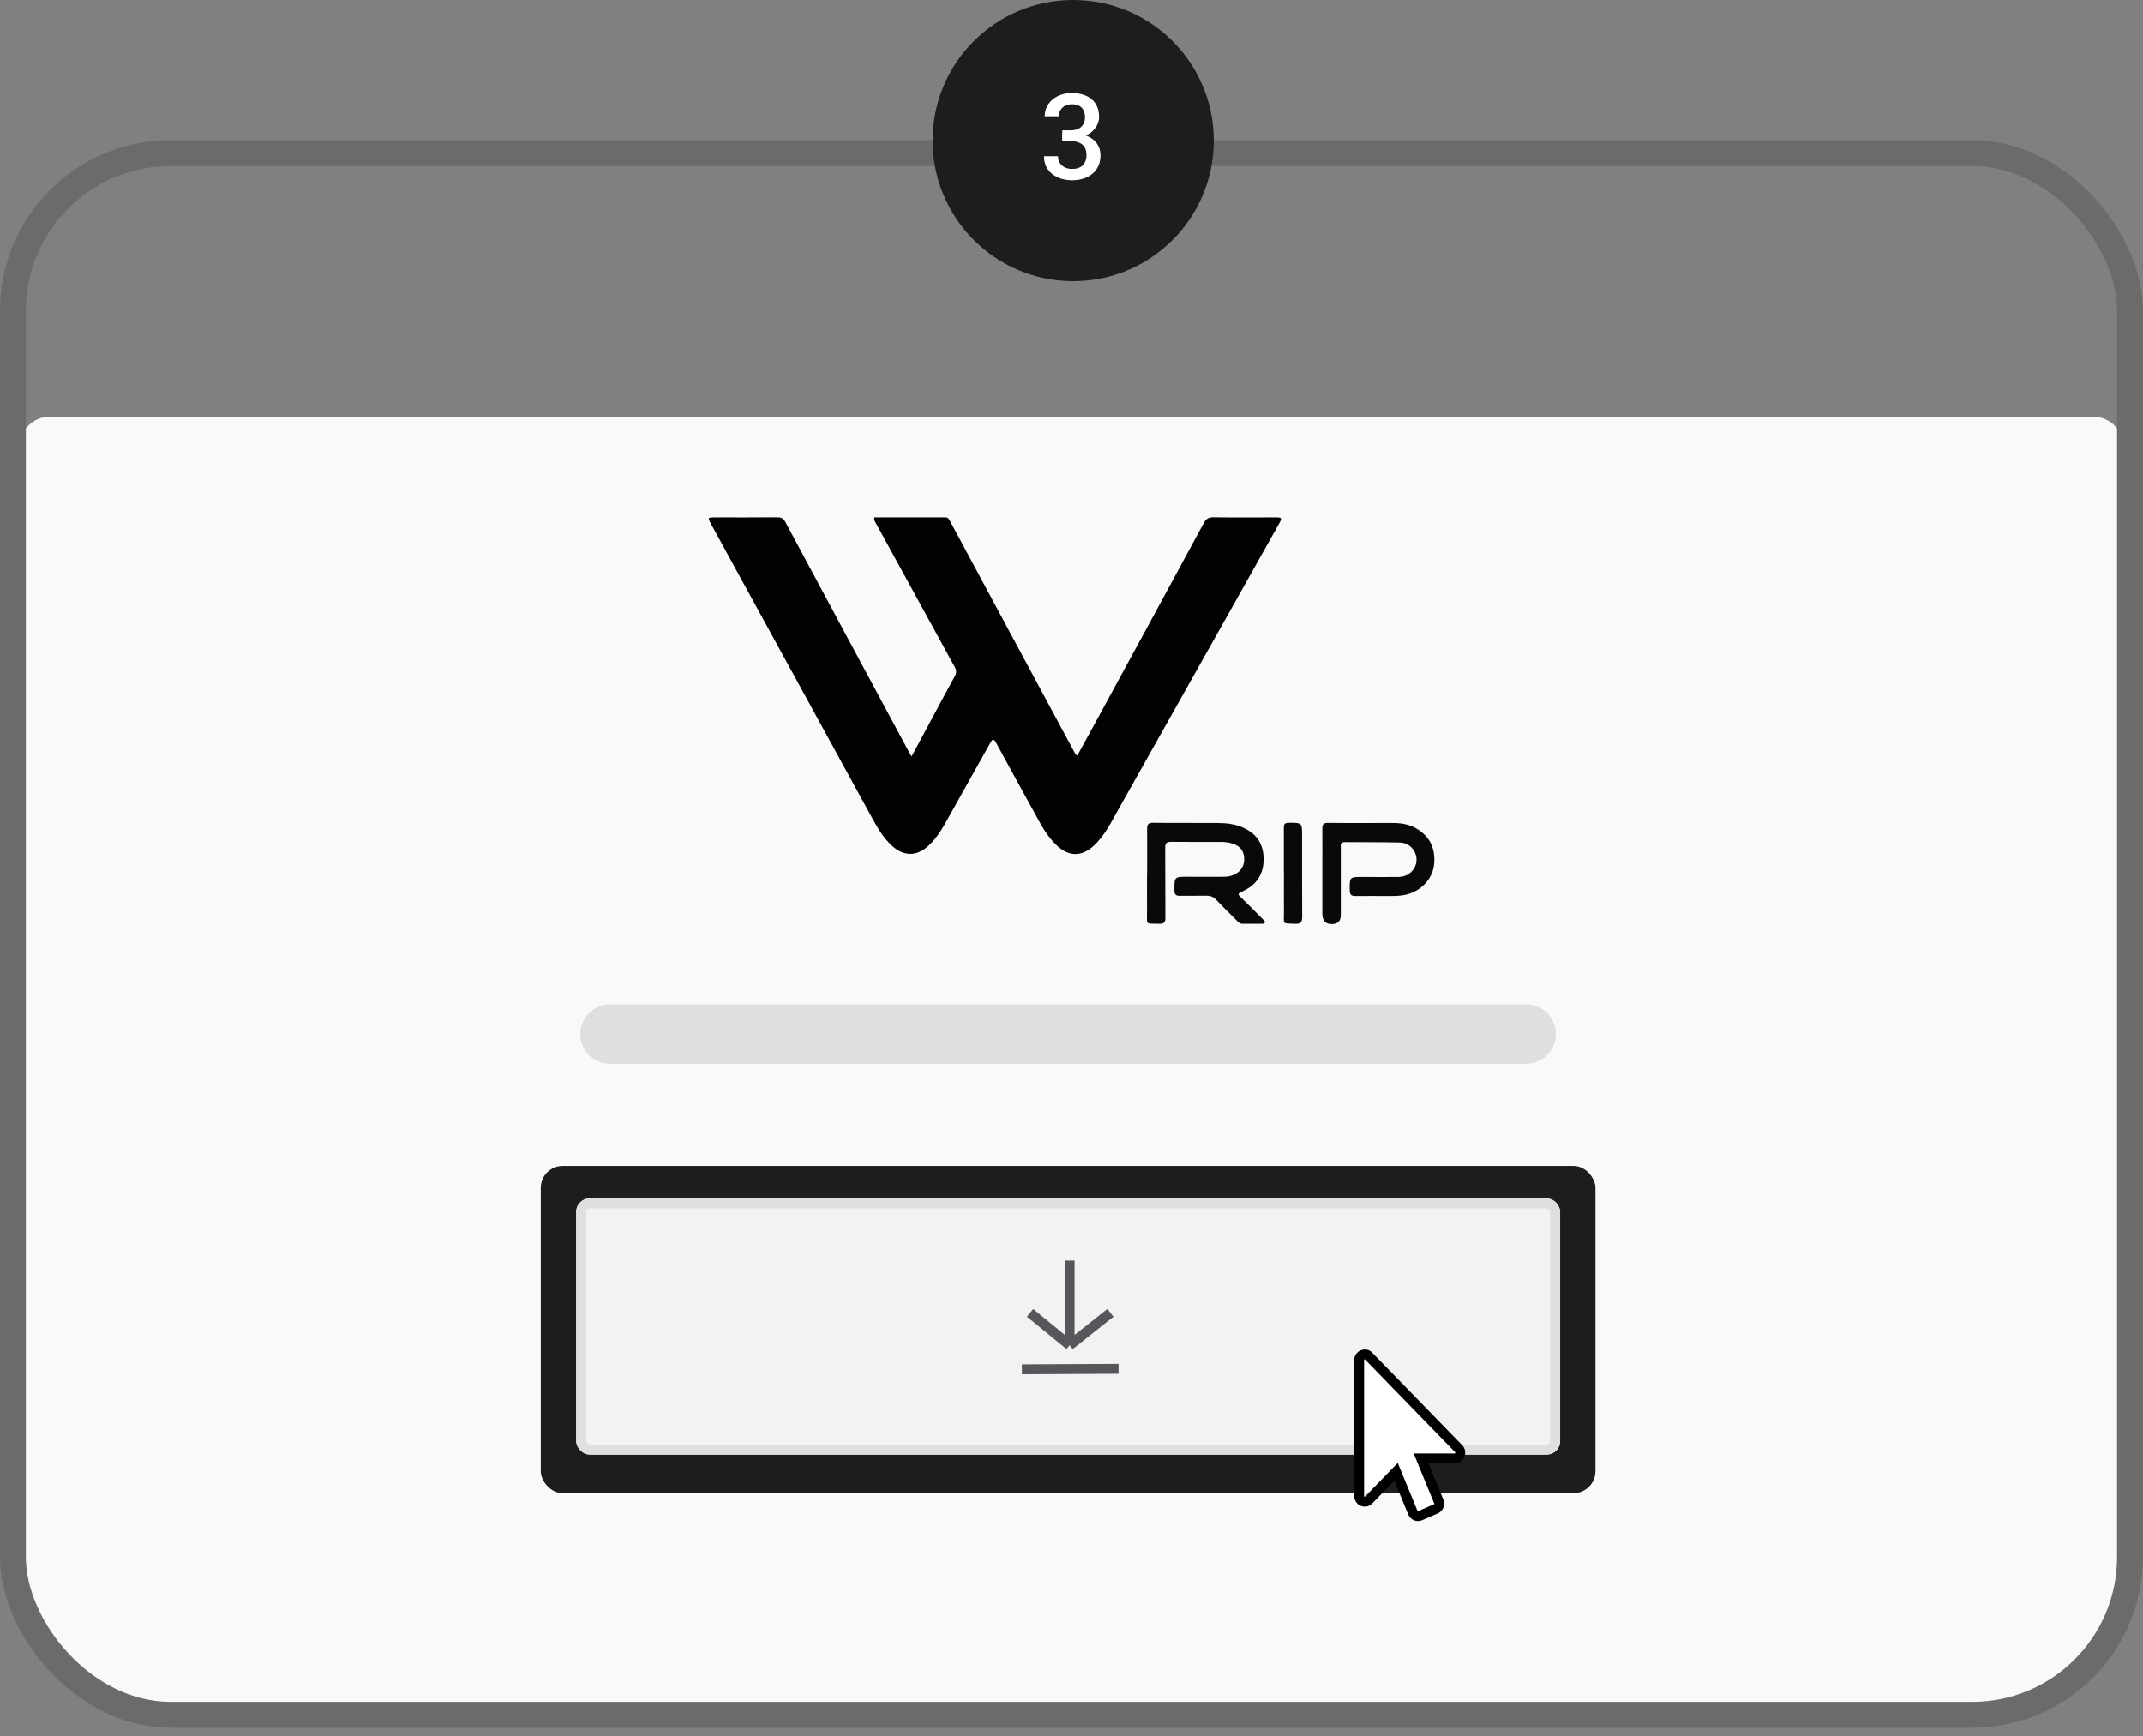
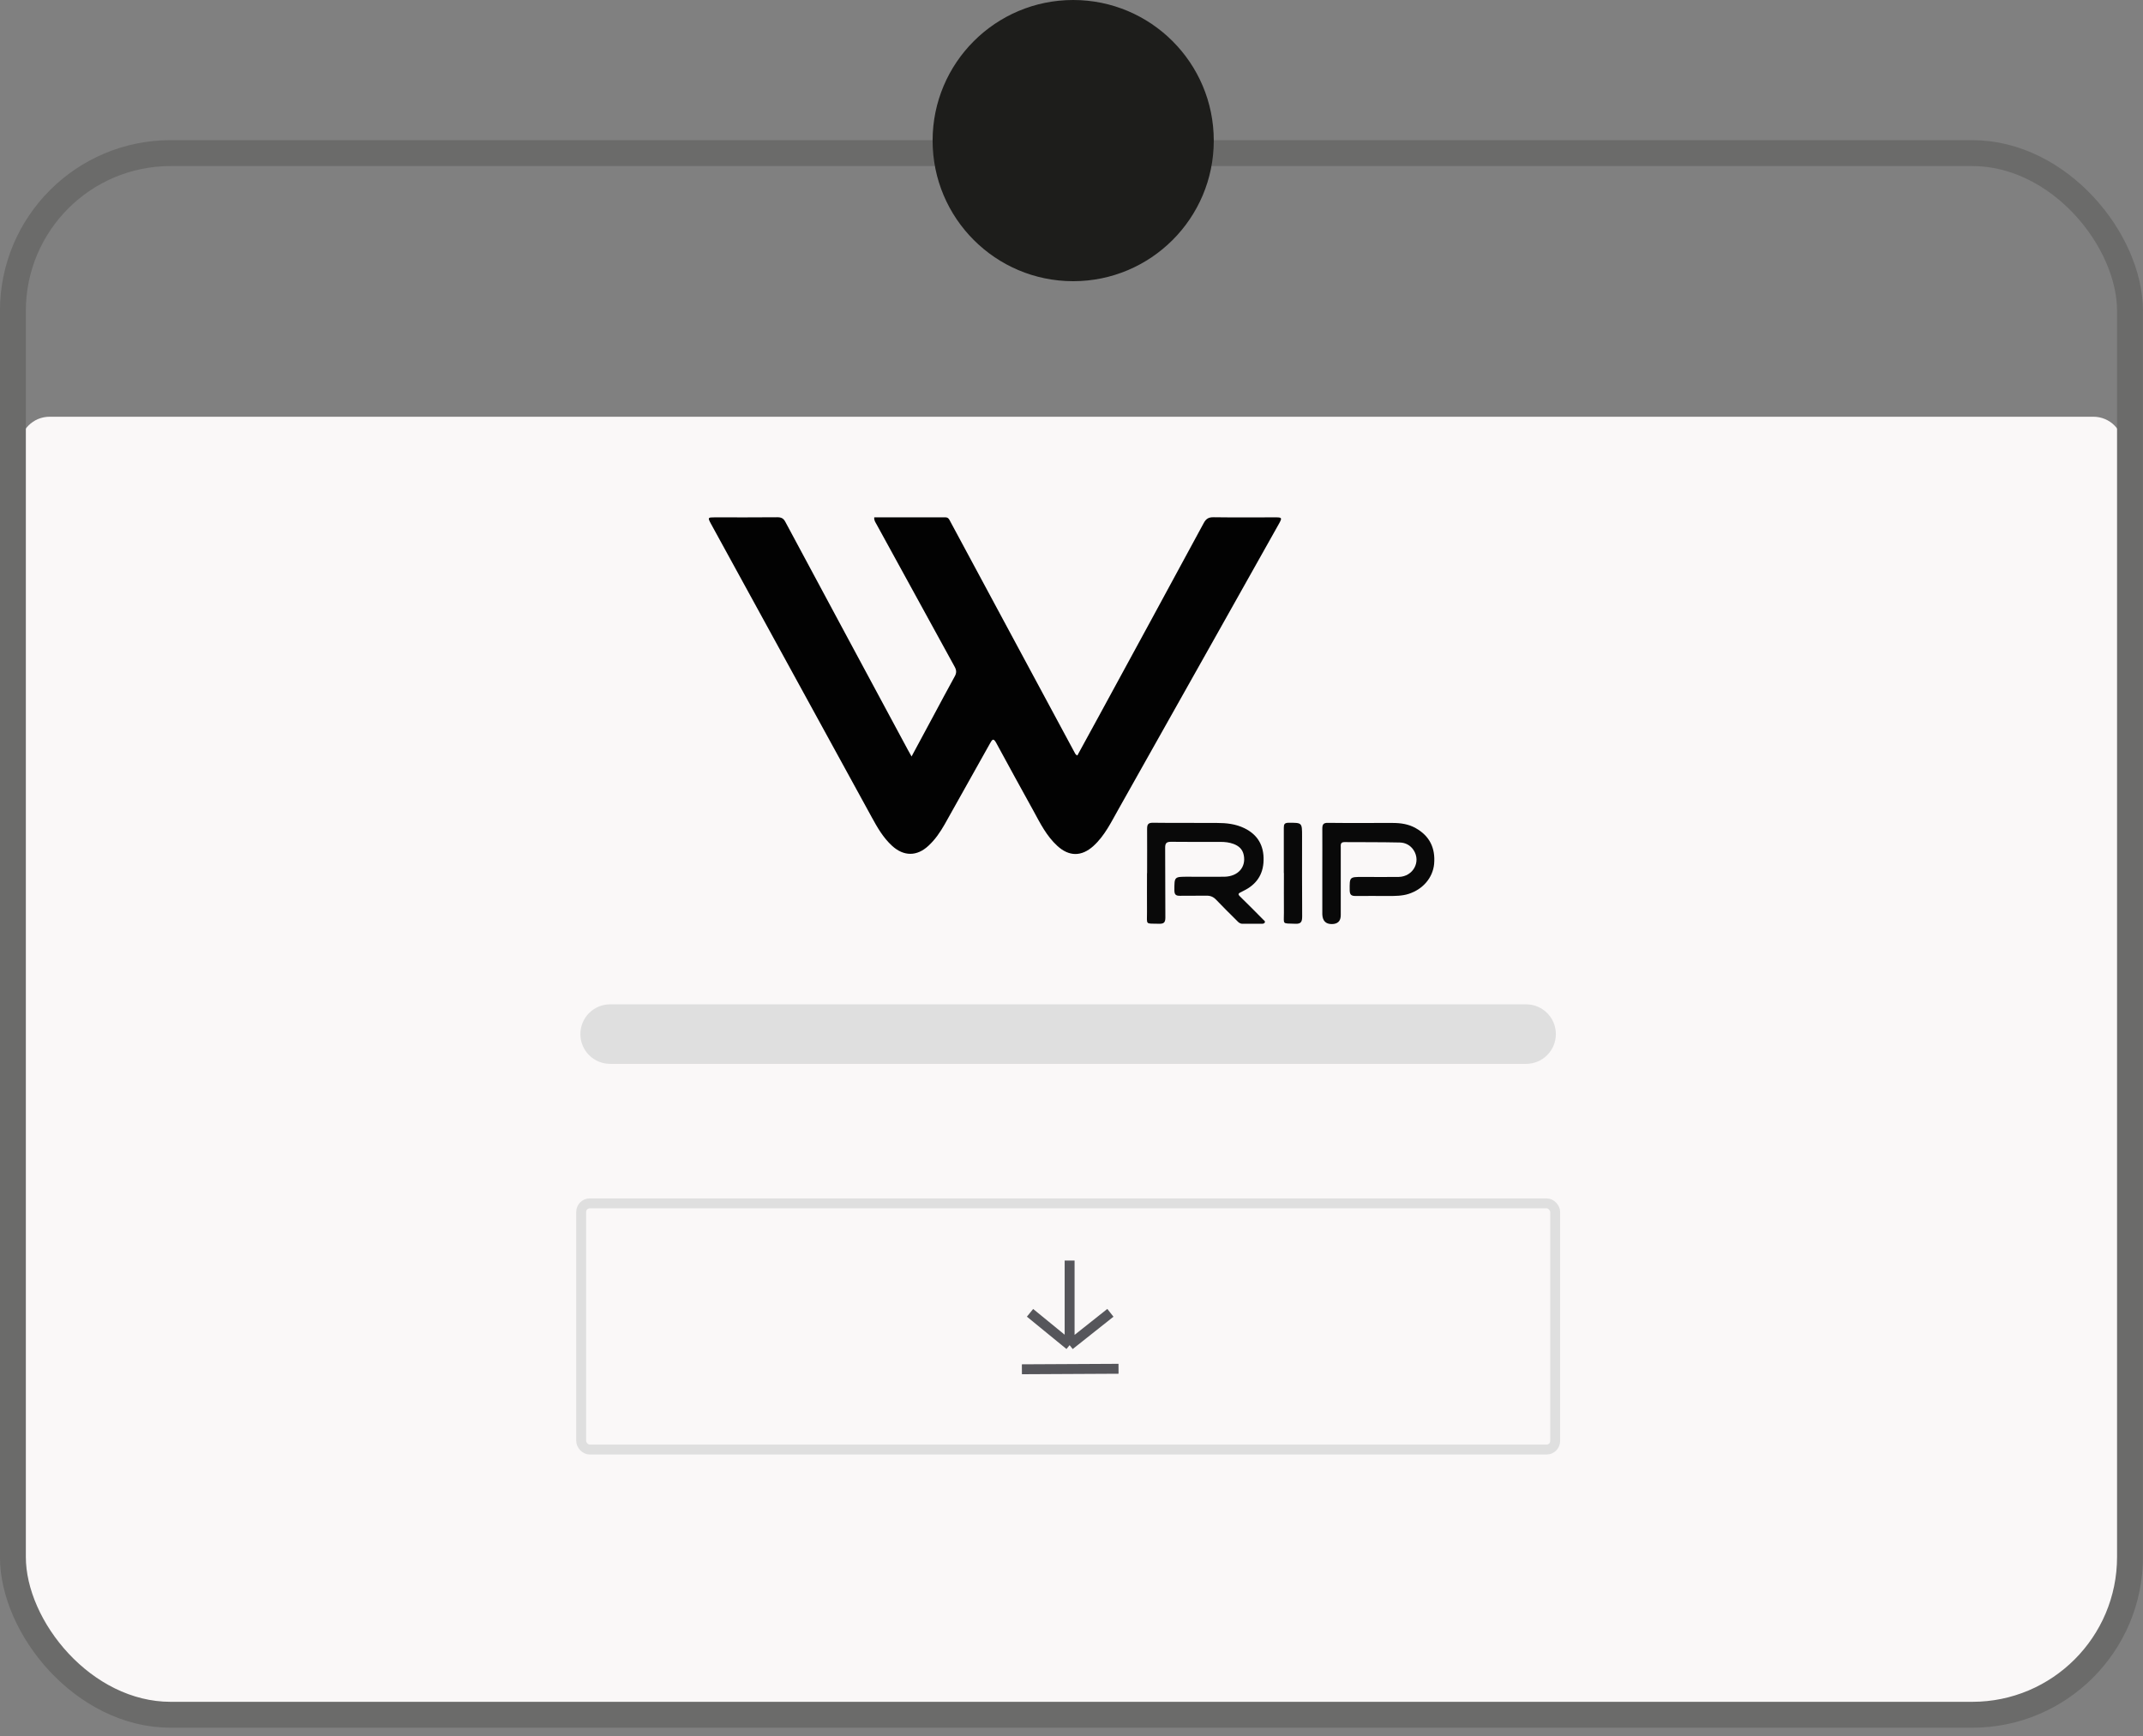
<svg xmlns="http://www.w3.org/2000/svg" id="Livello_1" data-name="Livello 1" viewBox="0 0 216 175">
  <rect x="0" y="0" width="216" height="175" fill="#808080" stroke="none" />
  <defs>
    <style>
      .cls-1 {
        fill: #020202;
      }

      .cls-1, .cls-2, .cls-3, .cls-4, .cls-5, .cls-6, .cls-7 {
        stroke-width: 0px;
      }

      .cls-8 {
        stroke: #6b6b6a;
        stroke-width: 2.61px;
      }

      .cls-8, .cls-9, .cls-10 {
        fill: none;
      }

      .cls-2 {
        fill: #dfdfdf;
      }

      .cls-3, .cls-11 {
        fill: #fff;
      }

      .cls-9 {
        stroke: #dfdfdf;
      }

      .cls-11 {
        stroke: #000;
        stroke-miterlimit: 10;
      }

      .cls-4 {
        fill: #090909;
      }

      .cls-10 {
        stroke: #56565b;
      }

      .cls-5 {
        fill: #1d1d1b;
      }

      .cls-6 {
        fill: #faf8f8;
      }

      .cls-7 {
        fill: #f2f2f2;
      }
    </style>
  </defs>
  <path class="cls-6" d="m2,45c0-1.66,1.34-3,3-3h206c1.66,0,3,1.34,3,3v112c0,8.28-6.72,15-15,15H17c-8.28,0-15-6.72-15-15V45Z" />
  <rect class="cls-8" x="1.3" y="15.43" width="213.39" height="157.39" rx="15.9" ry="15.9" />
-   <rect class="cls-5" x="54.51" y="117.51" width="106.3" height="32.97" rx="2.21" ry="2.21" />
  <g>
-     <rect class="cls-7" x="58.08" y="120.78" width="99.17" height="25.81" rx="1.36" ry="1.36" />
    <rect class="cls-9" x="58.58" y="121.28" width="98.17" height="24.81" rx=".86" ry=".86" />
  </g>
  <path class="cls-2" d="m61.5,101.22h92.32c1.66,0,3,1.34,3,3h0c0,1.66-1.34,3-3,3H61.5c-1.66,0-3-1.34-3-3h0c0-1.66,1.34-3,3-3Z" />
-   <path class="cls-11" d="m146.61,146.98h-3.38l1.78,4.33c.12.29-.01.63-.3.76l-1.57.68c-.29.12-.62-.01-.74-.3,0,0,0,0,0-.01l-1.69-4.11-2.76,2.84c-.37.38-.96.09-.96-.41v-13.68c0-.52.63-.78.96-.41l9.06,9.32c.37.36.1.99-.4.99h0Z" />
  <path class="cls-10" d="m107.81,127.04v8.53m0,0l-3.99-3.26m3.99,3.26l4.11-3.26m-8.92,5.69l9.74-.05" />
  <circle class="cls-5" cx="108.17" cy="14.17" r="14.17" />
-   <path class="cls-3" d="m107.06,13.14h.84c.33,0,.6-.06.81-.17.22-.11.38-.27.49-.47.11-.2.16-.43.16-.69,0-.27-.05-.5-.15-.69-.09-.19-.24-.35-.43-.45-.19-.11-.43-.16-.73-.16-.24,0-.47.05-.68.15-.19.09-.36.24-.47.42-.12.18-.18.39-.18.64h-1.42c0-.45.12-.86.36-1.21.24-.35.56-.63.97-.83.44-.21.91-.31,1.39-.3.55,0,1.03.09,1.44.27.41.18.74.45.97.81.23.36.35.8.35,1.34,0,.24-.06.49-.17.74-.11.25-.28.48-.5.69-.22.2-.5.37-.83.5-.37.13-.76.2-1.15.19h-1.06s0-.78,0-.78Zm0,1.1v-.77h1.06c.5,0,.93.06,1.28.18.36.12.64.28.87.49.22.2.39.44.49.7.11.26.16.54.16.83,0,.4-.07.75-.22,1.07-.14.31-.34.57-.6.78-.27.22-.58.39-.92.49-.35.11-.73.16-1.14.16-.36,0-.71-.05-1.05-.15-.33-.1-.63-.25-.9-.45-.26-.2-.48-.46-.63-.76-.16-.33-.24-.69-.23-1.06h1.41c0,.25.06.48.18.67.12.19.29.34.5.45.22.11.47.16.75.16.3,0,.55-.05.77-.16.21-.1.38-.26.49-.47.12-.21.18-.46.18-.75,0-.33-.06-.6-.19-.81-.13-.21-.32-.37-.55-.46-.27-.11-.55-.16-.84-.15h-.84,0Z" />
  <g>
    <path class="cls-1" d="m91.88,76.24c.75-1.38,1.46-2.72,2.18-4.05.72-1.34,1.43-2.68,2.17-4.02.19-.34.19-.61,0-.96-2.63-4.78-5.25-9.56-7.87-14.35-.11-.21-.28-.41-.24-.72,2.39,0,4.78,0,7.17,0,.3,0,.38.2.48.39,2.27,4.22,4.54,8.44,6.81,12.66,1.9,3.53,3.8,7.06,5.7,10.59.07.12.1.27.31.36.72-1.32,1.45-2.65,2.17-3.97,3.53-6.48,7.06-12.97,10.57-19.46.24-.44.5-.59,1-.58,2.08.03,4.17.01,6.25.01.62,0,.66.05.35.61-1.95,3.48-3.91,6.97-5.87,10.45-3.43,6.1-6.86,12.21-10.3,18.31-.75,1.32-1.4,2.71-2.56,3.76-1.19,1.07-2.45,1.07-3.64-.03-1.07-.98-1.71-2.26-2.39-3.51-1.27-2.29-2.52-4.58-3.77-6.88-.27-.49-.4-.31-.59.03-1.53,2.73-3.06,5.46-4.59,8.19-.45.79-.96,1.54-1.63,2.16-1.17,1.1-2.51,1.09-3.69,0-.88-.81-1.47-1.83-2.03-2.86-4.17-7.6-8.33-15.2-12.5-22.81-1.24-2.26-2.47-4.51-3.71-6.77-.34-.63-.32-.65.38-.65,2.1,0,4.21.01,6.31-.01.4,0,.62.11.81.47,4.11,7.67,8.23,15.32,12.35,22.98.11.2.22.39.37.66Z" />
    <path class="cls-4" d="m115.62,88c0-1.48.01-2.97,0-4.45,0-.45.09-.64.61-.63,2.14.03,4.29,0,6.43.02.95,0,1.89.1,2.77.53,1.35.66,1.97,1.76,1.93,3.24-.03,1.44-.74,2.45-2.02,3.07-.65.32-.65.29-.12.8.71.69,1.4,1.39,2.1,2.1.08.08.23.15.16.3-.06.12-.21.12-.33.12-.64,0-1.28,0-1.92,0-.26,0-.41-.15-.57-.32-.7-.7-1.41-1.39-2.09-2.11-.28-.29-.58-.41-.98-.4-.89.02-1.77-.01-2.66.01-.44.01-.56-.15-.56-.57,0-1.35-.01-1.35,1.35-1.35,1.24,0,2.48.02,3.71,0,1.38-.04,2.18-.98,1.93-2.19-.12-.59-.5-.92-1.04-1.12-.41-.15-.84-.2-1.28-.2-1.67,0-3.34.01-5.01-.01-.47,0-.59.15-.59.6.02,2.35,0,4.7.02,7.04,0,.51-.17.63-.64.62-1.43-.04-1.2.17-1.21-1.21-.01-1.3,0-2.59,0-3.89Z" />
    <path class="cls-4" d="m133.28,87.98c0-1.48.01-2.97,0-4.45,0-.44.1-.61.58-.6,2.17.03,4.33,0,6.5.01.81,0,1.61.11,2.33.52,1.41.79,2,2.01,1.86,3.61-.13,1.39-1.13,2.56-2.57,3.02-.66.21-1.34.21-2.02.21-1.11,0-2.23-.01-3.34,0-.42,0-.57-.13-.58-.57-.01-1.35-.03-1.35,1.3-1.35,1.22,0,2.43.02,3.65,0,1.44-.04,2.25-1.52,1.5-2.69-.33-.51-.84-.77-1.41-.78-1.86-.04-3.71-.03-5.57-.04-.43,0-.37.29-.37.56,0,1.81,0,3.62,0,5.44,0,.45,0,.91,0,1.36q0,.9-.91.9t-.95-.98c0-1.38,0-2.76,0-4.14Z" />
    <path class="cls-4" d="m129.4,87.99c0-1.52,0-3.05,0-4.57,0-.35.07-.49.48-.5,1.36,0,1.36-.02,1.36,1.35,0,2.7-.01,5.39.01,8.09,0,.55-.12.77-.71.74-1.36-.05-1.12.1-1.13-1.11-.01-1.34,0-2.68,0-4.01Z" />
  </g>
</svg>